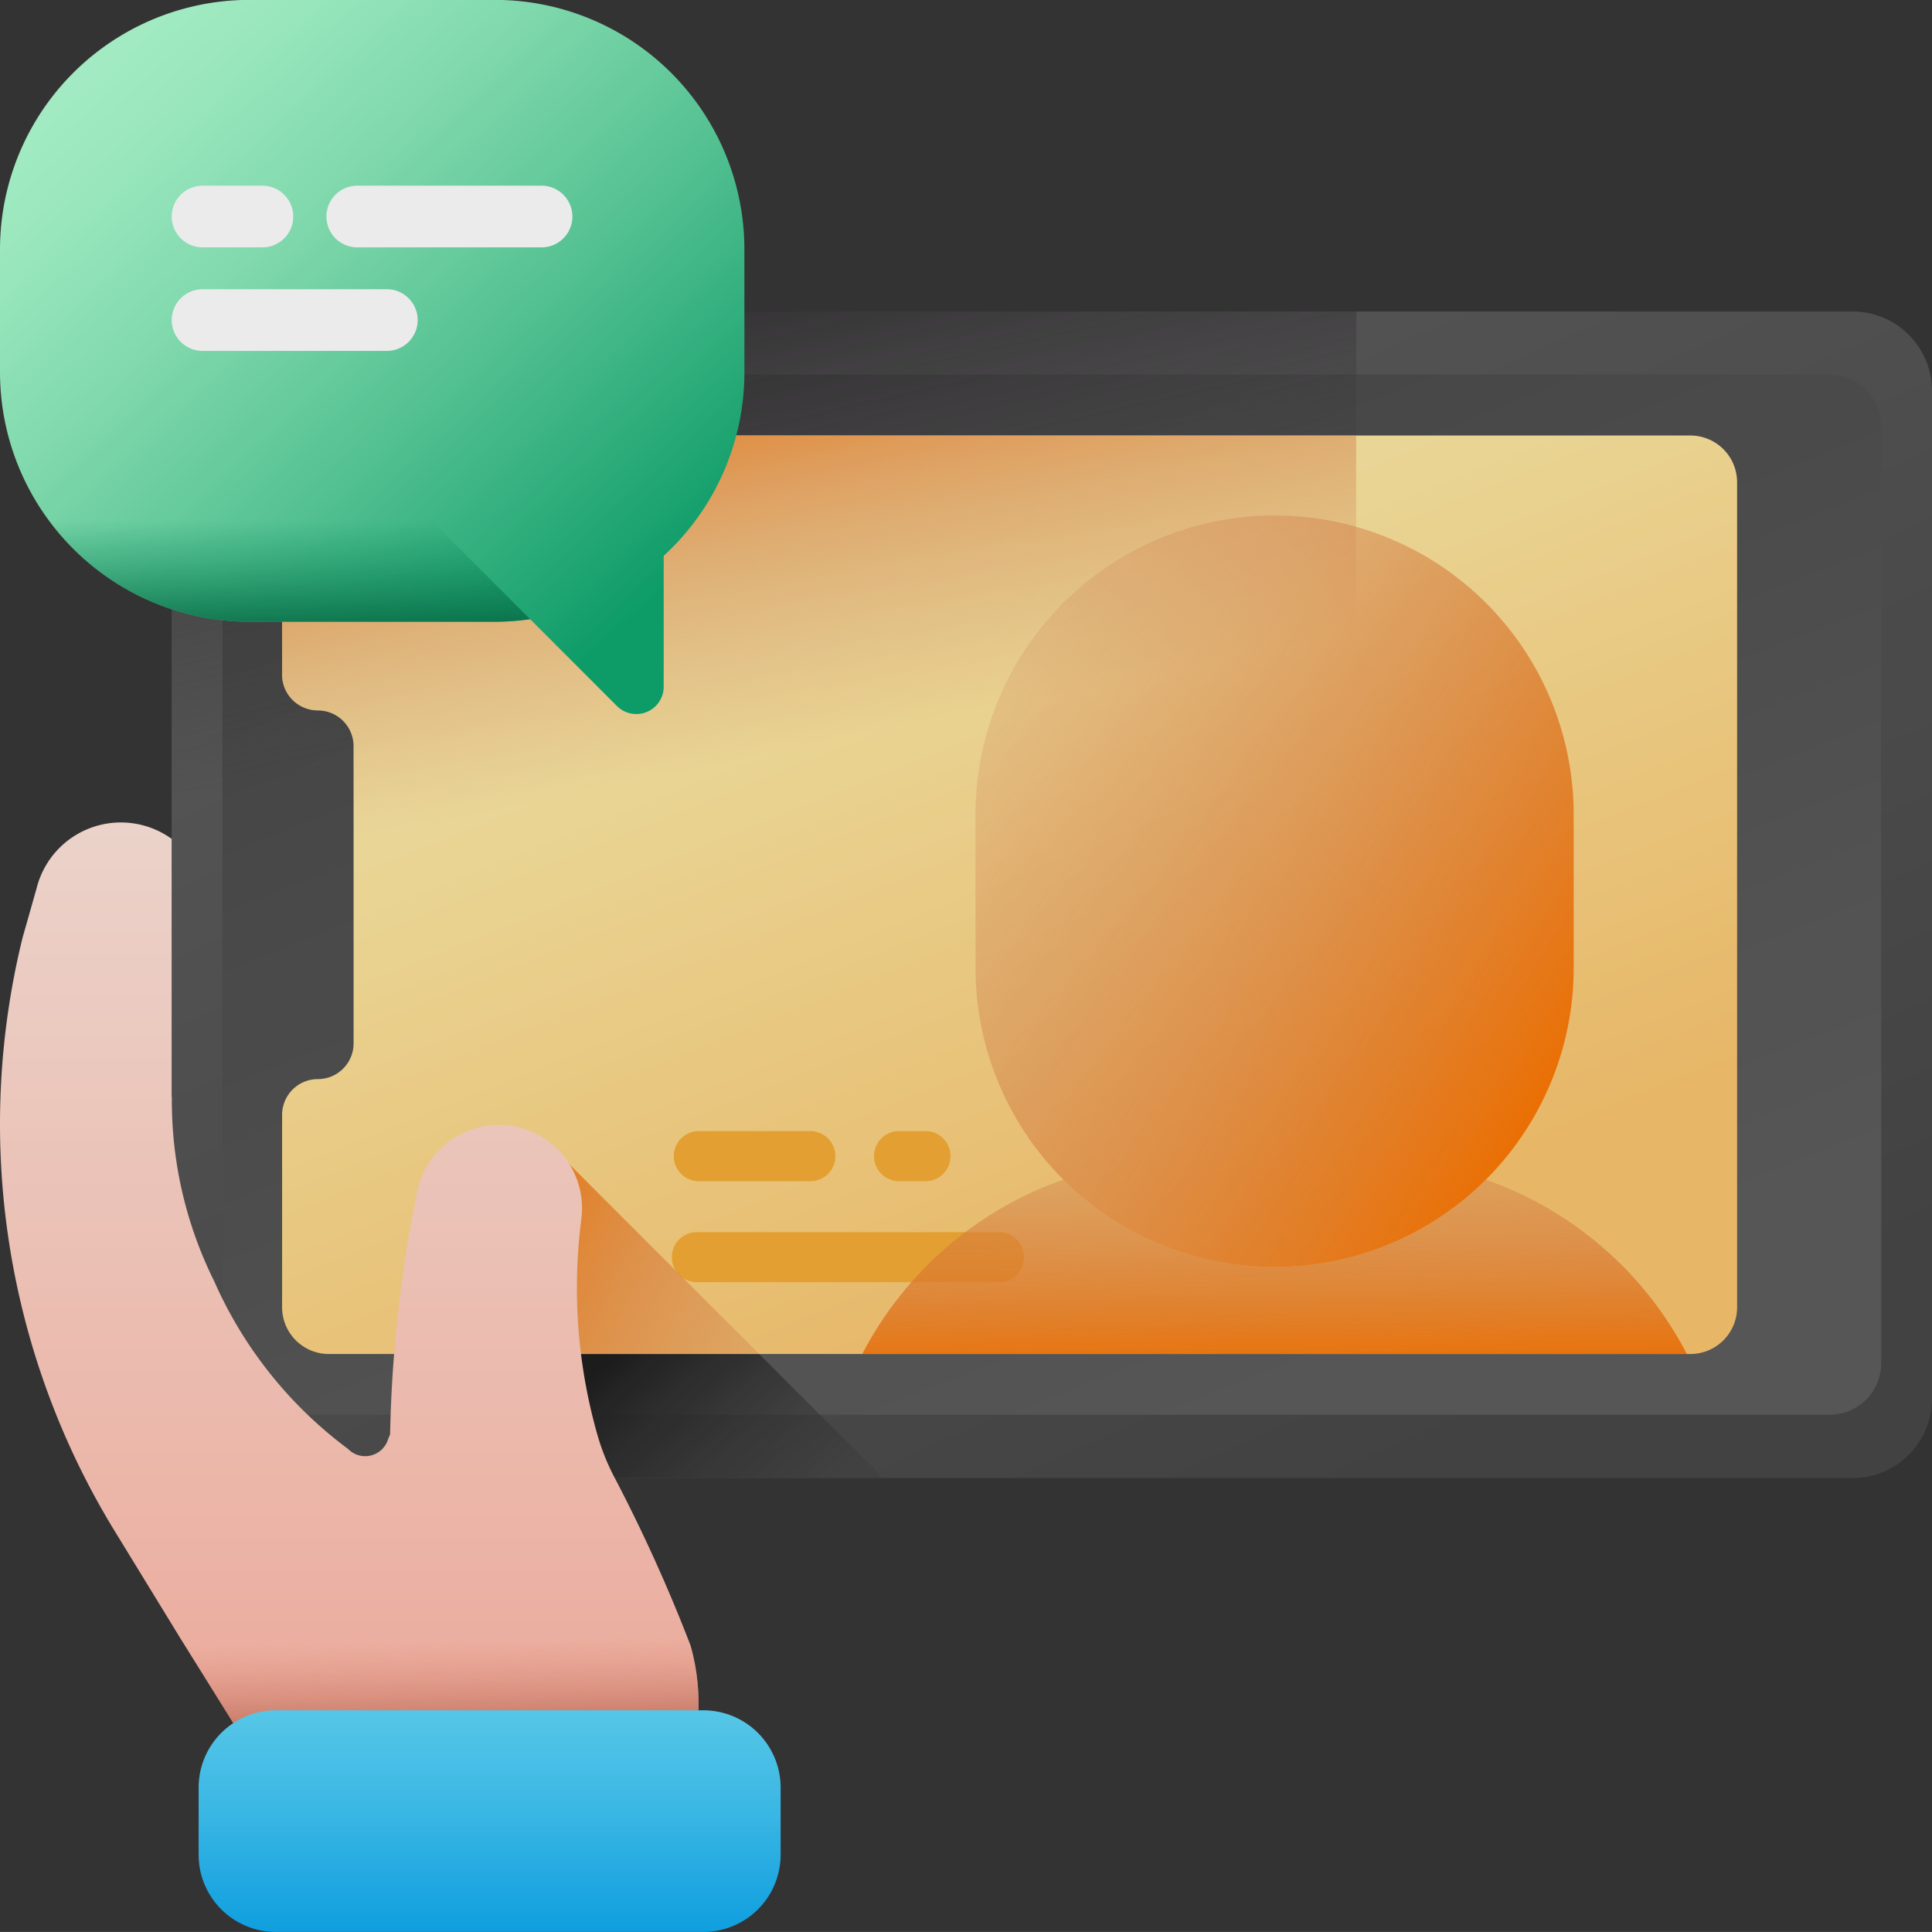
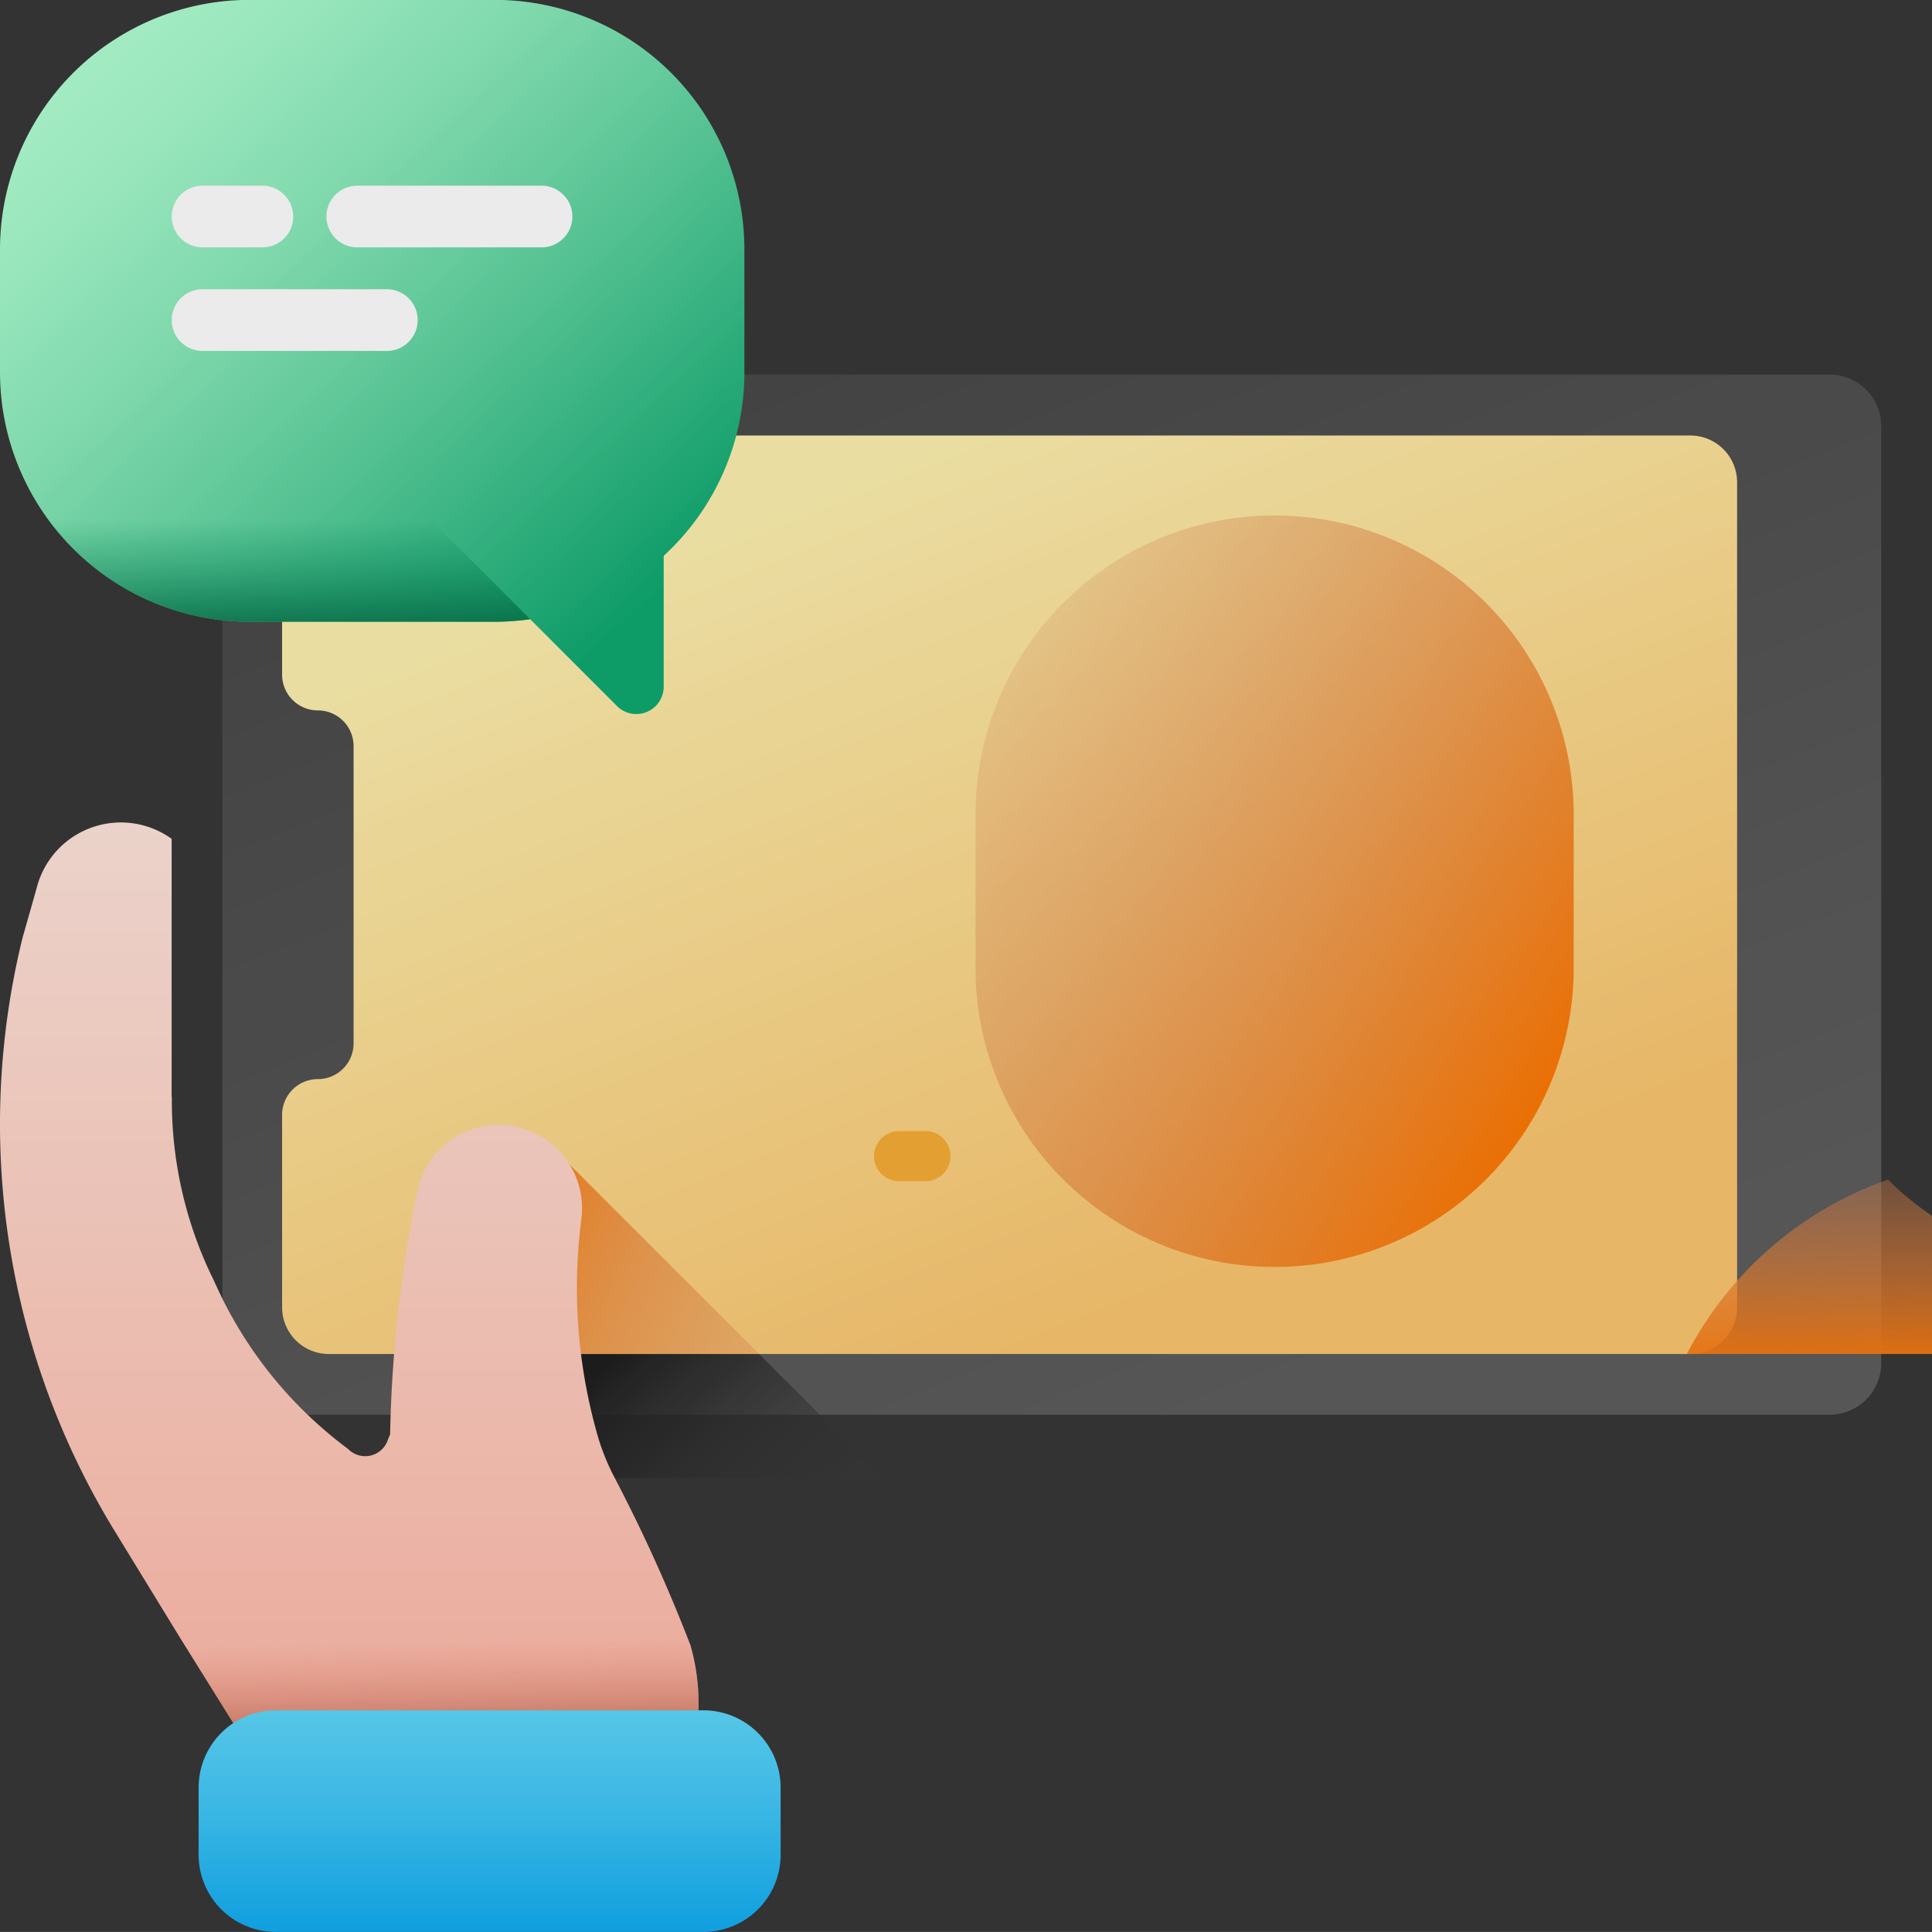
<svg xmlns="http://www.w3.org/2000/svg" xmlns:xlink="http://www.w3.org/1999/xlink" width="52.001" height="52">
  <rect width="100%" height="100%" fill="#333333" stroke="none" />
  <defs>
    <linearGradient id="a" x1=".197" y1=".043" x2=".788" y2=".935" gradientUnits="objectBoundingBox">
      <stop offset="0" stop-color="#5a5a5a" />
      <stop offset="1" stop-color="#444" />
    </linearGradient>
    <linearGradient id="d" x1=".757" y1=".91" x2=".201" y2=".023" xlink:href="#a" />
    <linearGradient id="e" x1=".483" y1=".448" x2=".307" y2="-.097" gradientUnits="objectBoundingBox">
      <stop offset="0" stop-color="#433f43" stop-opacity="0" />
      <stop offset=".294" stop-color="#3e3a3e" stop-opacity=".294" />
      <stop offset=".68" stop-color="#2d2b2d" stop-opacity=".678" />
      <stop offset="1" stop-color="#1a1a1a" />
    </linearGradient>
    <linearGradient id="b" x1=".858" y1="1.409" x2=".17" y2=".623" gradientUnits="objectBoundingBox">
      <stop offset="0" stop-color="#433f43" stop-opacity="0" />
      <stop offset="1" stop-color="#1a1a1a" />
    </linearGradient>
    <linearGradient id="f" x1="-5.539" y1="1.425" x2="-5.539" y2="1.652" xlink:href="#b" />
    <linearGradient id="g" x1=".258" y1=".117" x2=".726" y2=".859" gradientUnits="objectBoundingBox">
      <stop offset="0" stop-color="#fef0ae" />
      <stop offset="1" stop-color="#fbc56d" />
    </linearGradient>
    <linearGradient id="c" x1=".485" y1=".453" x2=".302" y2="-.118" gradientUnits="objectBoundingBox">
      <stop offset="0" stop-color="#dc8758" stop-opacity="0" />
      <stop offset=".215" stop-color="#dd8654" stop-opacity=".216" />
      <stop offset=".429" stop-color="#e28448" stop-opacity=".427" />
      <stop offset=".642" stop-color="#ea8034" stop-opacity=".643" />
      <stop offset=".854" stop-color="#f47b18" stop-opacity=".855" />
      <stop offset="1" stop-color="#fe7701" />
    </linearGradient>
    <linearGradient id="h" x1="1.728" y1="1.396" x2="-.435" y2=".275" xlink:href="#c" />
    <linearGradient id="i" x1=".5" y1="-.235" x2=".5" y2="1.171" gradientUnits="objectBoundingBox">
      <stop offset="0" stop-color="#ffeee6" />
      <stop offset="1" stop-color="#ffb09e" />
    </linearGradient>
    <linearGradient id="j" x1=".497" y1=".627" x2=".509" y2=".976" gradientUnits="objectBoundingBox">
      <stop offset="0" stop-color="#f89580" stop-opacity="0" />
      <stop offset=".997" stop-color="#c5715a" />
    </linearGradient>
    <linearGradient id="k" x1=".5" y1="-.191" x2=".5" y2="1.039" gradientUnits="objectBoundingBox">
      <stop offset="0" stop-color="#62dbfb" />
      <stop offset=".191" stop-color="#57d5fa" />
      <stop offset=".523" stop-color="#3bc5f7" />
      <stop offset=".954" stop-color="#0dabf2" />
      <stop offset="1" stop-color="#08a9f1" />
    </linearGradient>
    <linearGradient id="l" x1=".366" y1="-.724" x2=".506" y2="1.082" xlink:href="#c" />
    <linearGradient id="m" x1="-.126" y1=".002" x2=".904" y2=".821" xlink:href="#c" />
    <linearGradient id="n" x1=".156" y1=".076" x2=".882" y2=".833" gradientUnits="objectBoundingBox">
      <stop offset="0" stop-color="#aeffd1" />
      <stop offset=".12" stop-color="#a3f9cb" />
      <stop offset=".329" stop-color="#87eab9" />
      <stop offset=".601" stop-color="#59d19d" />
      <stop offset=".924" stop-color="#19af77" />
      <stop offset="1" stop-color="#09a76d" />
    </linearGradient>
    <linearGradient id="o" x1="1.347" y1=".585" x2="1.347" y2="1.086" gradientUnits="objectBoundingBox">
      <stop offset="0" stop-color="#02905d" stop-opacity="0" />
      <stop offset=".327" stop-color="#028857" stop-opacity=".325" />
      <stop offset=".853" stop-color="#027046" stop-opacity=".855" />
      <stop offset="1" stop-color="#026841" />
    </linearGradient>
  </defs>
  <g opacity=".9">
    <g data-name="Group 140">
      <g data-name="Group 133">
        <g data-name="Group 132">
          <g data-name="Group 128">
-             <path data-name="Path 228" d="M90.558 82.234H47.453a2.138 2.138 0 0 0-2.138 2.138v27.123a2.138 2.138 0 0 0 2.138 2.138h43.105a2.138 2.138 0 0 0 2.138-2.138V84.371a2.137 2.137 0 0 0-2.138-2.137Z" transform="translate(-40.695 -73.85)" fill="url(#a)" />
            <path data-name="Path 229" d="M58.719 100.3v25.217a1.39 1.39 0 0 0 1.39 1.39h41.867a1.39 1.39 0 0 0 1.39-1.39V100.3a1.39 1.39 0 0 0-1.39-1.39H60.109a1.39 1.39 0 0 0-1.39 1.39Z" transform="translate(-52.732 -88.829)" fill="url(#d)" />
-             <path data-name="Path 230" d="M77.2 104.132v-21.9H47.453a2.138 2.138 0 0 0-2.138 2.138v19.76H77.2Z" transform="translate(-40.695 -73.85)" fill="url(#e)" />
            <path data-name="Path 231" d="M147.333 304.378v8.748h8.748Z" transform="translate(-132.311 -273.344)" fill="url(#b)" />
            <path data-name="Path 232" d="M298.007 113.631h19.478a2.138 2.138 0 0 0 2.138-2.138V84.371a2.138 2.138 0 0 0-2.138-2.138h-19.478Z" transform="translate(-267.622 -73.849)" fill="url(#f)" />
          </g>
          <path data-name="Path 233" d="M113.632 116.228v22.206a1.258 1.258 0 0 1-1.258 1.258H75.728a1.258 1.258 0 0 1-1.258-1.258v-5.179a.962.962 0 0 1 .962-.962.962.962 0 0 0 .962-.962v-8a.962.962 0 0 0-.962-.962.962.962 0 0 1-.962-.962v-5.179a1.258 1.258 0 0 1 1.258-1.258h36.646a1.258 1.258 0 0 1 1.258 1.258Z" transform="translate(-66.877 -103.248)" fill="url(#g)" />
-           <path data-name="Path 234" d="M103.379 114.97v18.56H74.47v-.275a.962.962 0 0 1 .962-.962.962.962 0 0 0 .962-.962v-8a.962.962 0 0 0-.962-.962.962.962 0 0 1-.962-.962v-5.179a1.258 1.258 0 0 1 1.258-1.258Z" transform="translate(-66.877 -103.248)" fill="url(#c)" />
          <g data-name="Group 131">
            <g data-name="Group 130">
              <g data-name="Group 129" fill="#f6ab31">
-                 <path data-name="Path 235" d="M18.783 33.164h8.079a.674.674 0 1 1 0 1.347h-8.079a.674.674 0 1 1 0-1.347Z" />
-                 <path data-name="Path 236" d="M18.783 30.445h3.054a.674.674 0 0 1 0 1.347h-3.054a.674.674 0 0 1 0-1.347Z" />
                <path data-name="Path 237" d="M24.173 30.445h.763a.674.674 0 0 1 0 1.347h-.763a.674.674 0 0 1 0-1.347Z" />
              </g>
            </g>
          </g>
          <path data-name="Path 238" d="M147.333 304.378v5.41h5.41Z" transform="translate(-132.311 -273.344)" fill="url(#h)" />
        </g>
      </g>
      <g data-name="Group 139">
        <g data-name="Group 138">
          <g data-name="Group 137">
            <g data-name="Group 136">
              <g data-name="Group 135">
                <g data-name="Group 134">
                  <path data-name="Path 239" d="M18.665 242.042H6.713l-1.856-2.97-1.85-3.022a20.993 20.993 0 0 1-2.4-15.838l.377-1.327a2.338 2.338 0 0 1 3.636-1.335v6.944h.006a10.9 10.9 0 0 0 1.14 4.964 11.3 11.3 0 0 0 3.6 4.511.644.644 0 0 0 1.079-.258l.055-.133a35.734 35.734 0 0 1 .733-6.543 2.24 2.24 0 0 1 4.433.458 2.215 2.215 0 0 1-.019.292 14.453 14.453 0 0 0 .445 5.85 6.05 6.05 0 0 0 .42 1.051 43.151 43.151 0 0 1 2.075 4.577l.007.026a5.669 5.669 0 0 1 .072 2.753Z" transform="translate(0 -194.972)" fill="url(#i)" />
                </g>
              </g>
              <path data-name="Path 240" d="M60.479 391.592H48.527l-1.856-2.97-.11-.18 11.5-4.8a6.434 6.434 0 0 0 .265.6 43.1 43.1 0 0 1 2.075 4.577.243.243 0 0 1 .007.026 5.675 5.675 0 0 1 .071 2.747Z" transform="translate(-41.814 -344.521)" fill="url(#j)" />
            </g>
          </g>
        </g>
        <path data-name="Path 241" d="M68.094 453.567v1.806a2.08 2.08 0 0 1-2.08 2.08H54.509a2.08 2.08 0 0 1-2.08-2.08v-1.806a2.08 2.08 0 0 1 2.08-2.08h11.505a2.08 2.08 0 0 1 2.08 2.08Z" transform="translate(-47.083 -405.453)" fill="url(#k)" />
      </g>
    </g>
    <g data-name="Group 141">
-       <path data-name="Path 242" d="M249.824 316.1H227.63a9.725 9.725 0 0 1 5.414-4.693 8.048 8.048 0 0 0 11.366 0 9.725 9.725 0 0 1 5.414 4.693Z" transform="translate(-204.421 -279.657)" fill="url(#l)" />
+       <path data-name="Path 242" d="M249.824 316.1a9.725 9.725 0 0 1 5.414-4.693 8.048 8.048 0 0 0 11.366 0 9.725 9.725 0 0 1 5.414 4.693Z" transform="translate(-204.421 -279.657)" fill="url(#l)" />
      <path data-name="Path 243" d="M265.576 156.32a8.049 8.049 0 0 1-8.049-8.049v-4.128a8.049 8.049 0 1 1 16.1 0v4.128a8.049 8.049 0 0 1-8.051 8.049Z" transform="translate(-231.27 -122.219)" fill="url(#m)" />
    </g>
    <g data-name="Group 143">
      <path data-name="Path 244" d="M6.718 0h6.6a6.718 6.718 0 0 1 6.718 6.718v3.3a6.7 6.7 0 0 1-2.172 4.945v3.517A.737.737 0 0 1 16.6 19l-2.33-2.331a6.772 6.772 0 0 1-.954.069h-6.6A6.718 6.718 0 0 1 0 10.02v-3.3A6.718 6.718 0 0 1 6.718 0Z" transform="translate(0 -.003)" fill="url(#n)" />
      <g data-name="Group 142" fill="#fff">
        <path data-name="Path 245" d="M10.415 7.785H5.452a.83.83 0 1 0 0 1.66h4.96a.83.83 0 1 0 0-1.66Z" />
        <path data-name="Path 246" d="M14.576 4.998h-4.96a.83.83 0 1 0 0 1.66h4.96a.83.83 0 0 0 0-1.66Z" />
        <path data-name="Path 247" d="M7.067 4.998H5.452a.83.83 0 0 0 0 1.66h1.611a.83.83 0 1 0 0-1.66Z" />
      </g>
      <path data-name="Path 248" d="m7.768 99.425 6.529 6.529a6.773 6.773 0 0 1-.955.069h-6.6a6.717 6.717 0 0 1-6.715-6.6Z" transform="translate(-.027 -89.288)" fill="url(#o)" />
    </g>
  </g>
</svg>